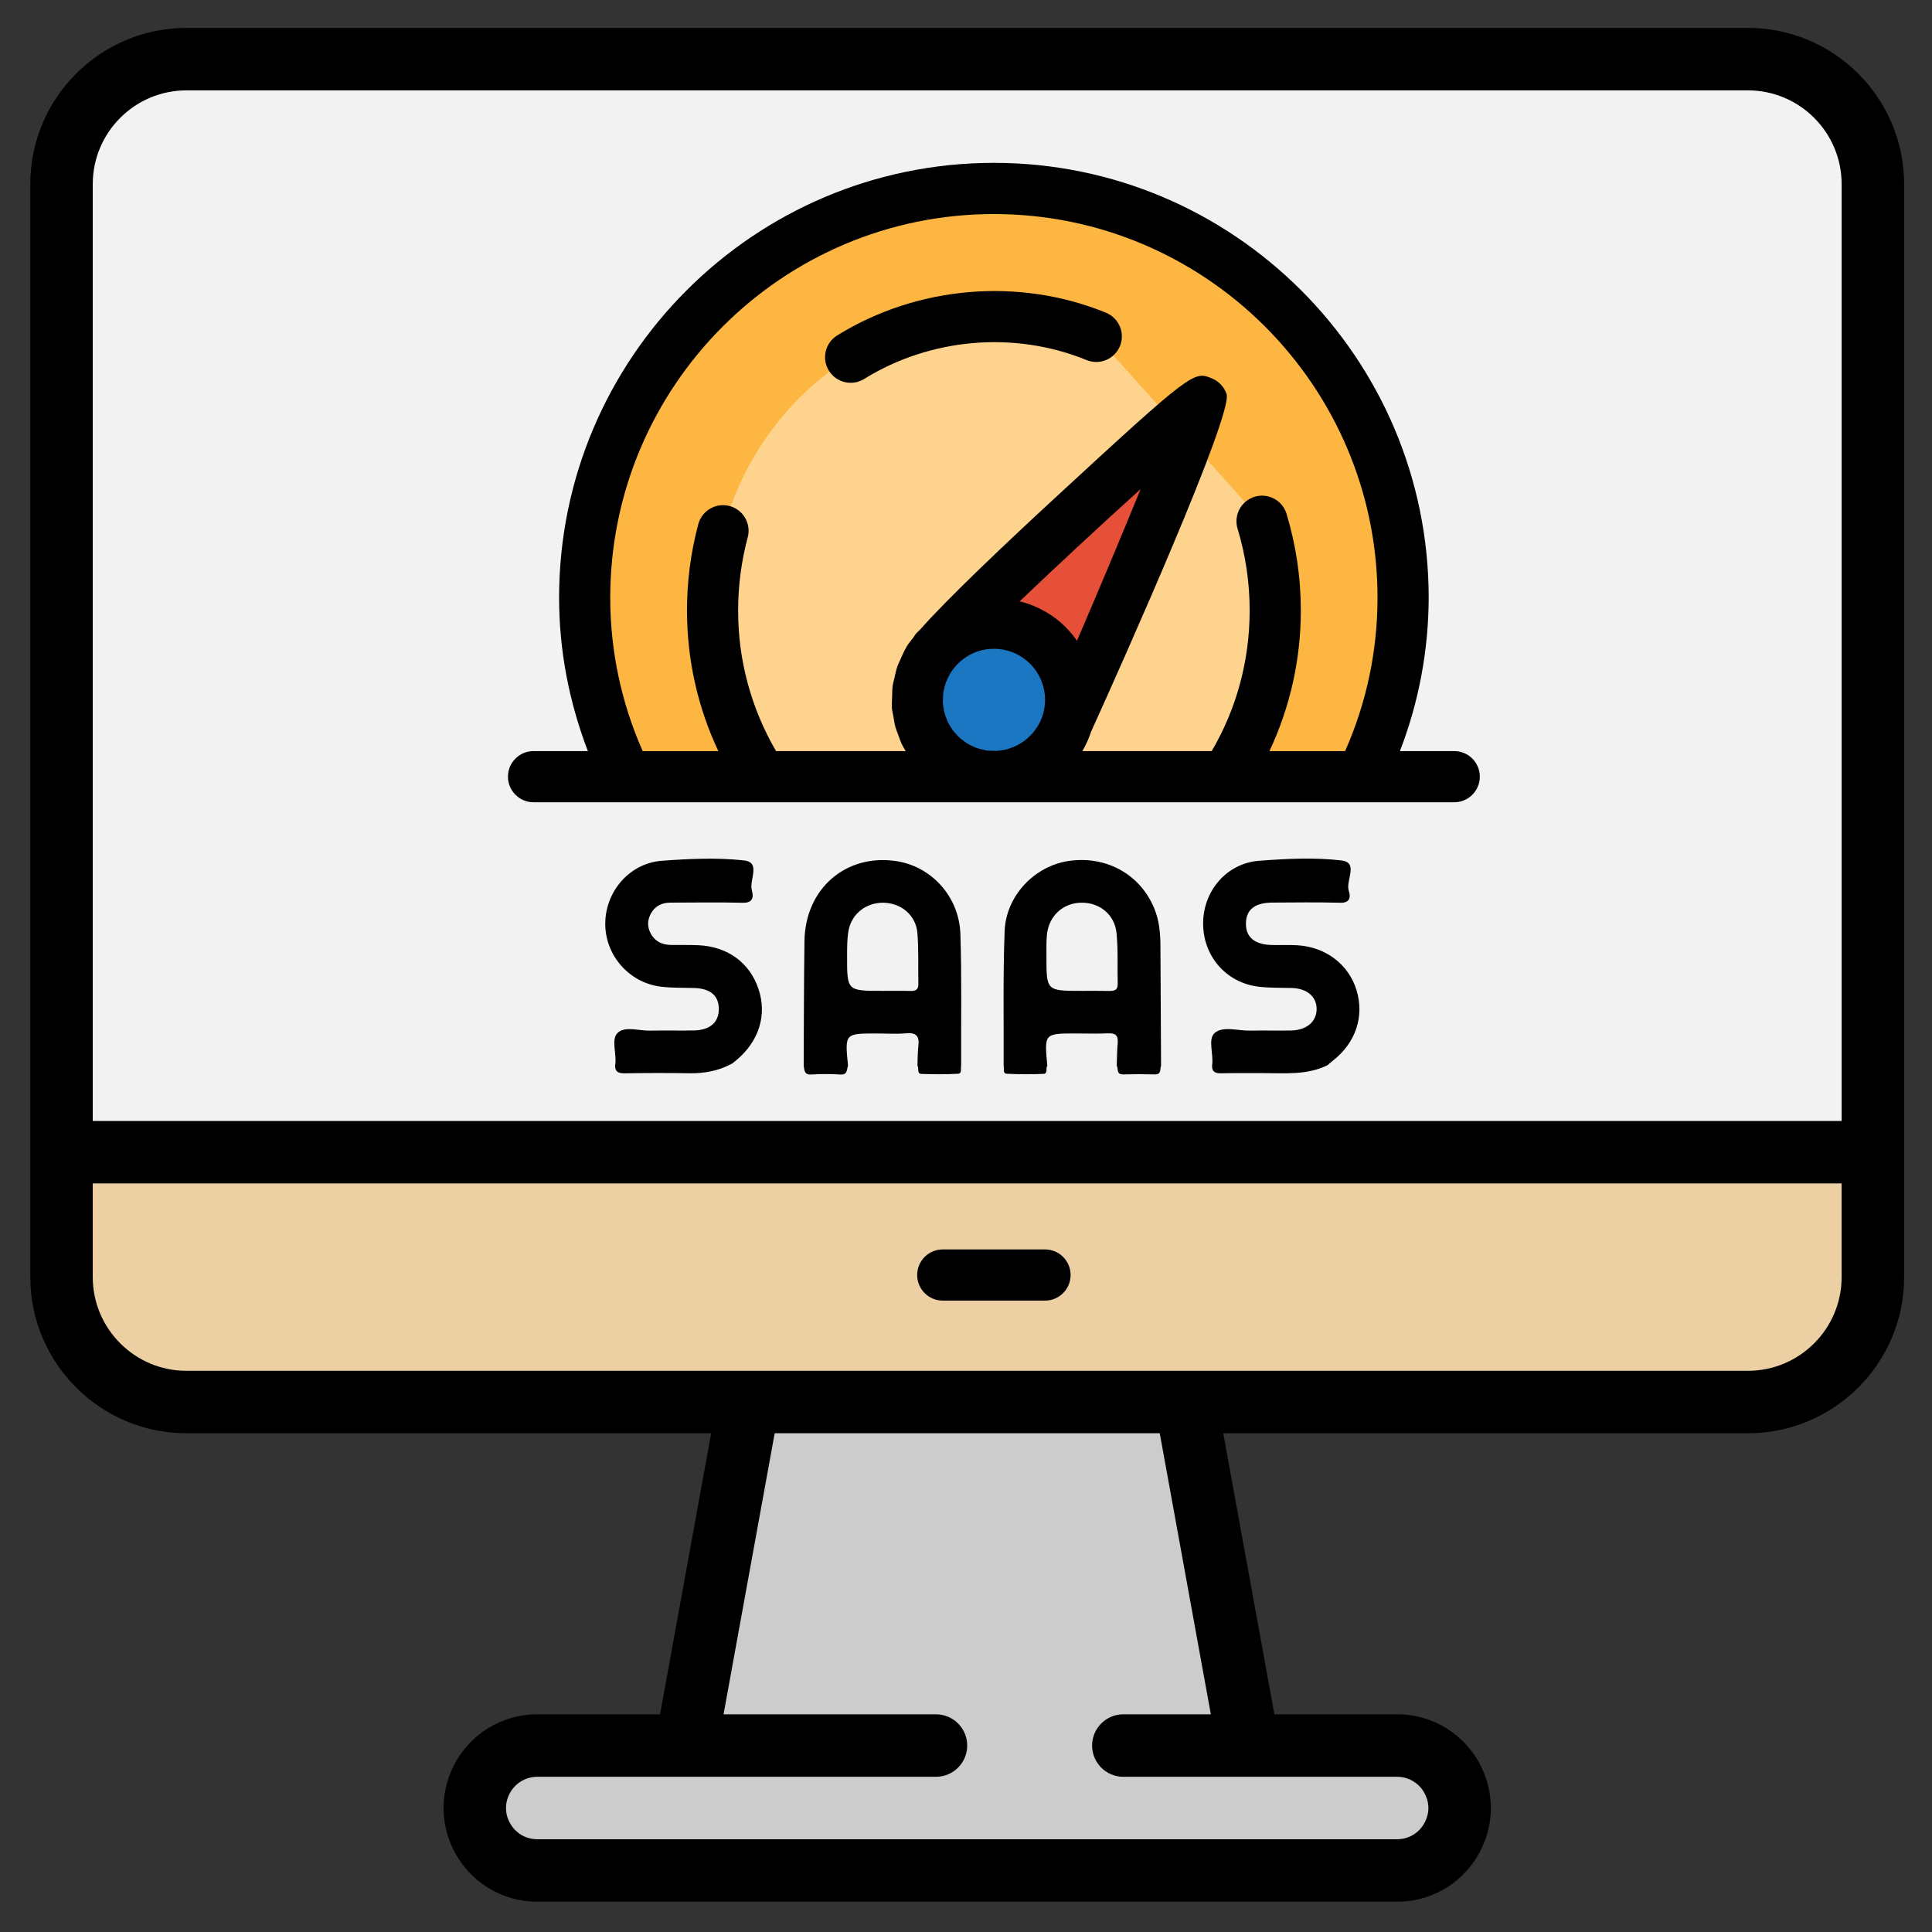
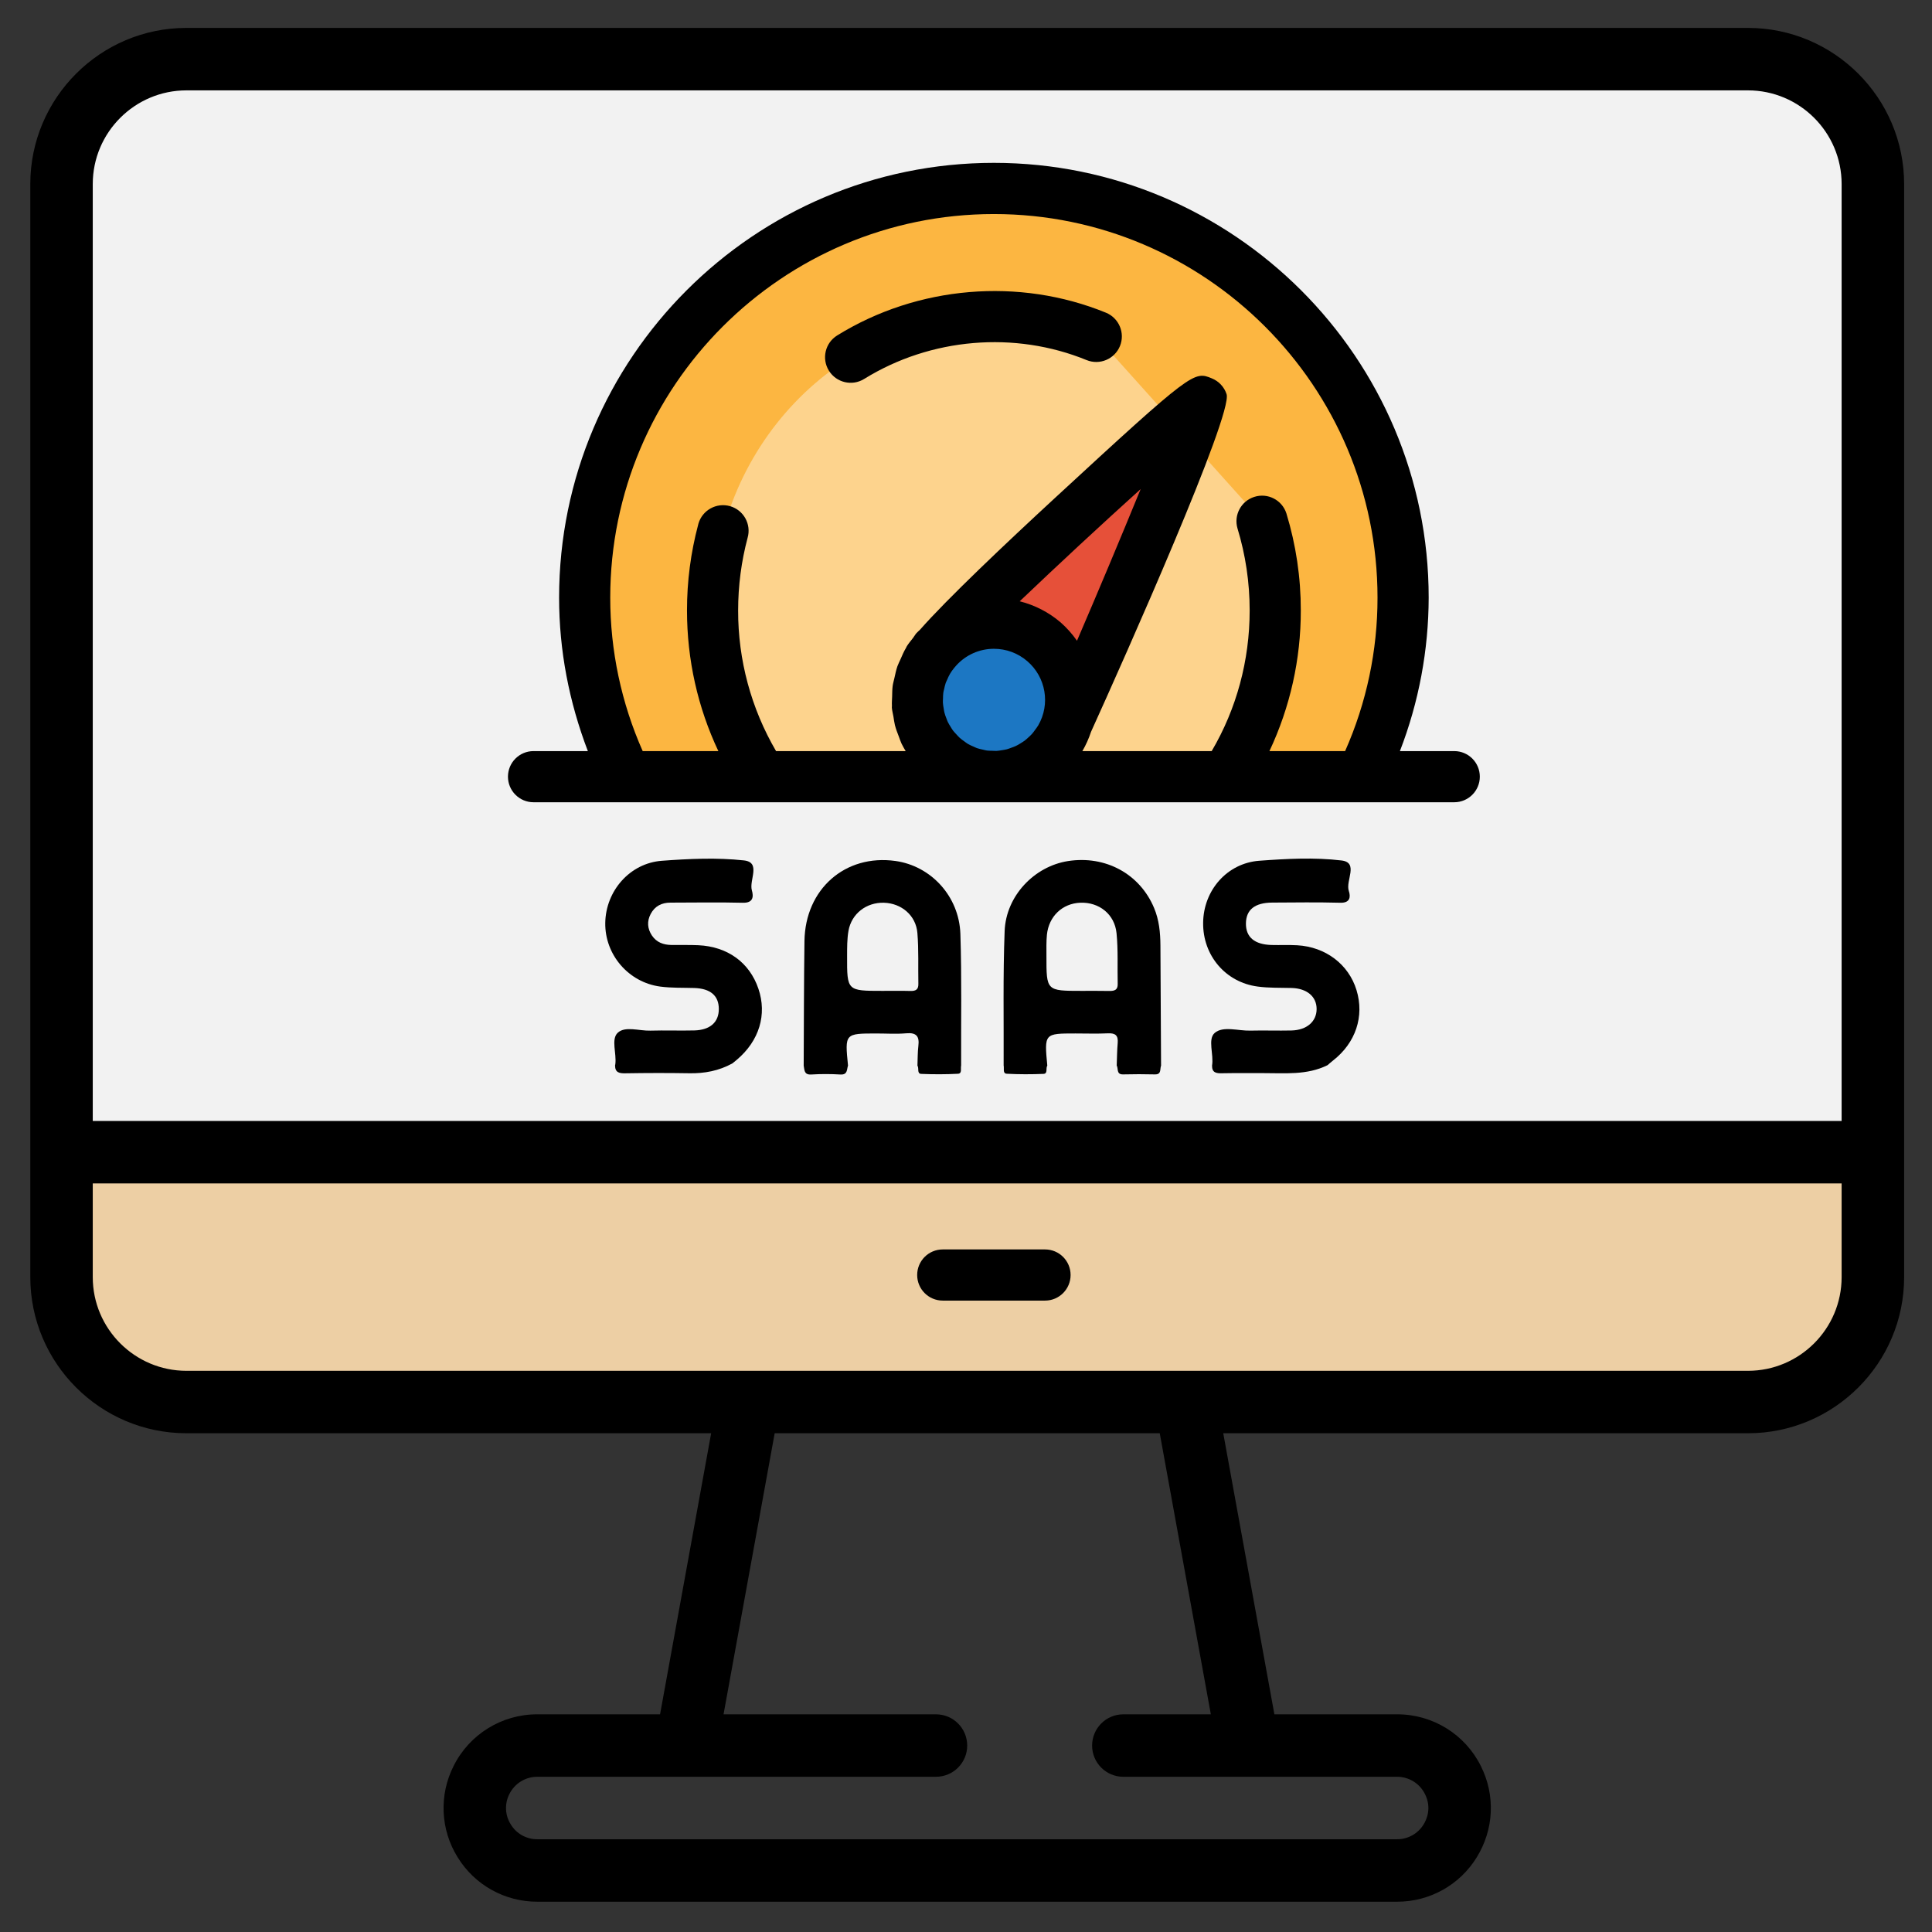
<svg xmlns="http://www.w3.org/2000/svg" version="1.1" id="Layer_1" x="0px" y="0px" width="85px" height="85px" viewBox="0 0 85 85" xml:space="preserve">
  <rect x="0" y="0" width="85" height="85" fill="#333333" stroke="none" />
  <path fill="#F2F2F2" d="M82.398,50.691H2.707V8.098c0-3.035,2.461-5.496,5.496-5.496h68.699c3.035,0,5.496,2.461,5.496,5.496V50.691  z" />
-   <path fill="#CCCCCC" d="M63.923,78.316c-0.466-0.931-1.418-1.519-2.458-1.519h-6.547l-2.747-15.114H32.934l-2.747,15.114h-6.546  c-1.042,0-1.993,0.588-2.458,1.519c-0.914,1.826,0.415,3.977,2.458,3.977h37.824C63.508,82.293,64.837,80.143,63.923,78.316z" />
  <path fill="#EDCFA4" d="M82.398,50.691H2.707v5.496c0,3.035,2.461,5.496,5.496,5.496h68.699c3.035,0,5.496-2.461,5.496-5.496V50.691  z" />
  <path fill="#FCB641" d="M59.897,34.17c1.204-2.451,1.831-5.146,1.833-7.876c0-9.944-8.06-18.003-18.003-18.003  s-18.004,8.06-18.004,18.003c0,2.829,0.671,5.495,1.833,7.876H59.897L59.897,34.17z" />
  <path fill="#FDD38D" d="M48.23,14.799c-1.43-0.584-2.958-0.885-4.503-0.883c-6.835,0-12.378,5.794-12.378,12.94  c0,2.716,0.804,5.232,2.17,7.314h20.414c1.424-2.173,2.178-4.716,2.171-7.314c0-1.374-0.204-2.698-0.584-3.94" />
  <path fill="#E65039" d="M46.603,32.564c-0.979,1.587-3.059,2.082-4.645,1.104c-1.588-0.978-2.082-3.058-1.104-4.645l0,0  c0.978-1.588,11.867-11.405,12.042-11.334C52.99,17.729,47.58,30.977,46.603,32.564L46.603,32.564z" />
  <circle fill="#1C77C3" cx="43.729" cy="30.793" r="3.376" />
  <path d="M76.902,1.228H8.203c-3.789,0-6.87,3.082-6.87,6.87v48.09c0,3.788,3.082,6.869,6.87,6.869h23.085L29.04,75.423h-5.398  c-1.563-0.005-2.993,0.879-3.688,2.278c-0.644,1.276-0.577,2.798,0.18,4.011c0.748,1.22,2.078,1.96,3.508,1.955h37.822  c1.43,0.005,2.76-0.735,3.508-1.955c0.756-1.225,0.825-2.724,0.181-4.011c-0.695-1.399-2.124-2.283-3.687-2.278h-5.398l-2.25-12.366  h23.086c3.788,0,6.87-3.081,6.87-6.869V8.098C83.772,4.309,80.69,1.228,76.902,1.228z M4.081,8.098c0-2.272,1.849-4.122,4.122-4.122  h68.699c2.273,0,4.122,1.85,4.122,4.122v41.219H4.081V8.098z M53.272,75.423h-3.851c-0.758,0-1.373,0.615-1.373,1.375  c0,0.758,0.615,1.373,1.373,1.373h12.043c0.524,0,0.995,0.291,1.229,0.761c0.311,0.617,0.062,1.14-0.061,1.336  c-0.249,0.407-0.692,0.654-1.169,0.651H23.641c-0.478,0.004-0.922-0.244-1.169-0.652c-0.256-0.404-0.279-0.912-0.061-1.337  c0.232-0.467,0.709-0.761,1.23-0.759h17.538c0.759,0,1.374-0.615,1.374-1.373c0-0.76-0.615-1.375-1.374-1.375h-9.346l2.25-12.366  h16.941L53.272,75.423L53.272,75.423z M81.024,56.188c0,2.272-1.849,4.122-4.122,4.122H8.203c-2.273,0-4.122-1.85-4.122-4.122  v-4.122h76.943V56.188z" />
  <path d="M41.477,57.221h4.501c0.62,0,1.124-0.504,1.124-1.126s-0.504-1.125-1.124-1.125h-4.501c-0.622,0-1.125,0.503-1.125,1.125  S40.855,57.221,41.477,57.221z M48.656,13.757c-3.816-1.56-8.287-1.188-11.823,1.001c-0.529,0.327-0.693,1.021-0.365,1.55  c0.328,0.529,1.021,0.692,1.55,0.365c2.93-1.815,6.632-2.122,9.787-0.831c0.576,0.235,1.233-0.042,1.469-0.618  C49.508,14.649,49.231,13.992,48.656,13.757z" />
  <path d="M63.98,33.045h-2.39c0.833-2.154,1.261-4.443,1.266-6.751c0-10.547-8.582-19.129-19.129-19.129  c-10.548,0-19.129,8.582-19.129,19.129c0,2.324,0.438,4.584,1.265,6.751h-2.39c-0.622,0-1.125,0.504-1.125,1.125  c0,0.622,0.504,1.126,1.125,1.126H63.98c0.622,0,1.126-0.504,1.126-1.126C65.106,33.549,64.603,33.045,63.98,33.045z M47.383,28.19  c-0.207-0.297-0.449-0.569-0.722-0.809c-0.519-0.443-1.135-0.76-1.798-0.927c1.752-1.669,3.526-3.315,5.321-4.936  C49.27,23.75,48.336,25.975,47.383,28.19z M45.676,31.917c-0.042,0.073-0.096,0.138-0.146,0.207  c-0.041,0.056-0.08,0.114-0.127,0.165c-0.053,0.061-0.116,0.115-0.176,0.17c-0.048,0.042-0.095,0.088-0.146,0.126  c-0.062,0.046-0.128,0.084-0.192,0.125c-0.062,0.037-0.121,0.075-0.187,0.105c-0.062,0.031-0.127,0.053-0.193,0.077  c-0.073,0.027-0.145,0.055-0.219,0.075c-0.07,0.018-0.143,0.027-0.214,0.039c-0.074,0.011-0.147,0.026-0.223,0.03  c-0.07,0.003-0.139-0.003-0.209-0.005c-0.077-0.002-0.154-0.002-0.232-0.012c-0.057-0.008-0.11-0.025-0.165-0.037  c-0.09-0.02-0.179-0.037-0.266-0.068c-0.046-0.016-0.091-0.041-0.136-0.06c-0.091-0.037-0.181-0.08-0.268-0.129  c-0.051-0.031-0.098-0.069-0.146-0.104c-0.072-0.052-0.146-0.102-0.209-0.161c-0.051-0.046-0.096-0.098-0.142-0.148  c-0.055-0.06-0.111-0.117-0.159-0.181c-0.036-0.048-0.065-0.102-0.096-0.152c-0.047-0.074-0.094-0.149-0.131-0.228  c-0.022-0.047-0.038-0.098-0.057-0.147c-0.034-0.085-0.067-0.172-0.088-0.261c-0.014-0.055-0.021-0.112-0.03-0.169  c-0.015-0.085-0.031-0.171-0.035-0.258c-0.004-0.061,0.002-0.12,0.004-0.181c0.002-0.085,0.002-0.172,0.014-0.258  c0.007-0.052,0.022-0.102,0.034-0.152c0.021-0.094,0.04-0.186,0.071-0.277c0.016-0.046,0.041-0.09,0.06-0.135  c0.038-0.09,0.077-0.179,0.128-0.266c0.052-0.09,0.114-0.174,0.181-0.257c0.025-0.033,0.061-0.074,0.093-0.109  c0.424-0.47,1.029-0.739,1.662-0.737c0.538,0,1.052,0.19,1.464,0.543C46.017,29.792,46.219,30.981,45.676,31.917L45.676,31.917z   M47.62,33.045c0.155-0.268,0.283-0.551,0.381-0.849c1.491-3.286,6.253-13.973,5.963-14.856c-0.104-0.315-0.341-0.569-0.648-0.693  c-0.786-0.324-0.835-0.339-6.903,5.262c-2.171,2.004-4.751,4.445-5.941,5.801c-0.051,0.053-0.109,0.095-0.157,0.151  c-0.055,0.064-0.093,0.139-0.145,0.205c-0.109,0.137-0.215,0.27-0.275,0.368c-0.014,0.024-0.021,0.049-0.036,0.073  c-0.096,0.16-0.168,0.329-0.241,0.499c-0.044,0.103-0.098,0.2-0.135,0.305c-0.059,0.17-0.094,0.346-0.133,0.521  c-0.024,0.111-0.059,0.222-0.075,0.334c-0.022,0.16-0.021,0.321-0.025,0.485c-0.005,0.132-0.016,0.263-0.009,0.395  c0.001,0.029-0.005,0.058-0.003,0.088c0.01,0.136,0.048,0.265,0.07,0.398c0.021,0.123,0.034,0.246,0.064,0.367  c0.044,0.176,0.109,0.341,0.174,0.509c0.039,0.103,0.071,0.207,0.117,0.306c0.055,0.115,0.12,0.223,0.183,0.332h-5.702  c-1.098-1.877-1.674-4.014-1.669-6.189c0-1.087,0.141-2.163,0.417-3.197c0.17-0.599-0.177-1.221-0.773-1.391  c-0.598-0.17-1.22,0.176-1.392,0.773c-0.003,0.012-0.006,0.024-0.009,0.037c-0.329,1.232-0.494,2.503-0.493,3.778  c0,2.167,0.474,4.271,1.38,6.189h-3.329c-0.942-2.126-1.429-4.426-1.428-6.751c0-9.307,7.571-16.878,16.879-16.878  c9.307,0,16.878,7.572,16.878,16.878c0.002,2.325-0.483,4.625-1.426,6.751h-3.33c0.912-1.935,1.384-4.049,1.381-6.189  c0.002-1.447-0.212-2.886-0.634-4.27c-0.19-0.592-0.825-0.917-1.416-0.725c-0.579,0.186-0.906,0.8-0.736,1.384  c0.354,1.161,0.536,2.375,0.536,3.611c0,2.2-0.576,4.328-1.671,6.189H47.62z" />
  <path fill-rule="evenodd" clip-rule="evenodd" d="M35.359,46.884c0.009-1.826,0.009-3.651,0.034-5.479  c0.032-2.29,1.792-3.833,4.001-3.526c1.56,0.217,2.802,1.547,2.859,3.208c0.063,1.927,0.025,3.862,0.033,5.791  c-0.033,0.128,0.055,0.354-0.14,0.363c-0.537,0.029-1.079,0.028-1.617,0.006c-0.198-0.01-0.086-0.249-0.165-0.362  c0.012-0.287,0.006-0.58,0.04-0.865c0.053-0.423-0.082-0.6-0.535-0.559c-0.431,0.038-0.87,0.008-1.306,0.008  c-1.395,0-1.395,0-1.254,1.411c-0.059,0.175-0.012,0.413-0.336,0.394c-0.427-0.026-0.857-0.026-1.284,0  C35.369,47.292,35.397,47.072,35.359,46.884z M38.82,43.594c0.414,0,0.83-0.007,1.243,0.004c0.233,0.005,0.348-0.067,0.341-0.315  c-0.015-0.748,0.019-1.496-0.043-2.237c-0.063-0.771-0.702-1.307-1.471-1.329c-0.769-0.022-1.425,0.476-1.56,1.233  c-0.064,0.363-0.06,0.743-0.061,1.114C37.264,43.594,37.268,43.594,38.82,43.594z" />
  <path fill-rule="evenodd" clip-rule="evenodd" d="M44.156,46.877c0.009-1.972-0.032-3.945,0.044-5.916  c0.061-1.549,1.307-2.845,2.785-3.077c1.653-0.258,3.163,0.564,3.79,2.063c0.222,0.528,0.275,1.081,0.279,1.645  c0.006,1.765,0.019,3.527,0.028,5.292c-0.06,0.147,0.031,0.391-0.27,0.385c-0.467-0.012-0.938-0.012-1.406,0  c-0.298,0.004-0.196-0.251-0.275-0.39c0.014-0.331,0.014-0.662,0.043-0.992c0.028-0.326-0.097-0.441-0.425-0.425  c-0.476,0.023-0.954,0.006-1.433,0.006c-1.372,0-1.372,0-1.239,1.416c-0.078,0.113,0.033,0.353-0.165,0.362  c-0.539,0.022-1.081,0.023-1.618-0.006C44.102,47.23,44.188,47.007,44.156,46.877z M47.575,43.594c0.415,0,0.83-0.004,1.245,0.004  c0.217,0.002,0.361-0.048,0.354-0.307c-0.017-0.745,0.023-1.496-0.051-2.236c-0.084-0.837-0.772-1.37-1.591-1.339  c-0.789,0.029-1.388,0.595-1.472,1.407c-0.03,0.308-0.021,0.621-0.021,0.932C46.037,43.594,46.037,43.594,47.575,43.594z" />
  <path fill-rule="evenodd" clip-rule="evenodd" d="M27.06,46.88c0.003-0.021,0.01-0.041,0.012-0.062  c0.061-0.47-0.195-1.094,0.103-1.378c0.323-0.308,0.947-0.081,1.438-0.096c0.645-0.019,1.288,0.007,1.934-0.009  c0.697-0.018,1.078-0.362,1.078-0.942c0-0.589-0.37-0.902-1.081-0.925c-0.499-0.015-1,0.003-1.494-0.062  c-1.402-0.186-2.441-1.407-2.421-2.801c0.021-1.404,1.077-2.627,2.487-2.734c1.198-0.089,2.42-0.146,3.608-0.017  c0.772,0.081,0.228,0.863,0.354,1.313c0.08,0.277,0.068,0.565-0.403,0.551c-1.058-0.027-2.119-0.007-3.179-0.006  c-0.385,0-0.687,0.154-0.869,0.499c-0.169,0.321-0.145,0.643,0.053,0.945c0.204,0.306,0.508,0.414,0.859,0.419  c0.395,0.006,0.791-0.007,1.184,0.011c1.289,0.059,2.252,0.762,2.643,1.912c0.388,1.139,0.039,2.291-0.947,3.126  c-0.064,0.054-0.128,0.105-0.193,0.159c-0.594,0.329-1.232,0.45-1.911,0.436c-0.934-0.016-1.867-0.013-2.801,0.002  C27.25,47.226,27.063,47.191,27.06,46.88z" />
  <path fill-rule="evenodd" clip-rule="evenodd" d="M53.325,46.882c0.085-0.491-0.202-1.16,0.117-1.437  c0.369-0.318,1.035-0.086,1.57-0.102c0.603-0.015,1.206,0.008,1.81-0.006c0.673-0.018,1.1-0.394,1.104-0.938  c0.004-0.551-0.423-0.911-1.095-0.932c-0.498-0.013-1.002,0.004-1.494-0.062c-1.42-0.186-2.418-1.369-2.404-2.804  c0.014-1.423,1.046-2.627,2.474-2.732c1.201-0.088,2.425-0.154,3.614-0.012c0.771,0.092,0.168,0.89,0.322,1.342  c0.082,0.248,0.067,0.53-0.372,0.518c-1-0.026-1.998-0.013-2.997-0.007c-0.771,0.005-1.15,0.315-1.158,0.915  c-0.007,0.605,0.377,0.932,1.132,0.951c0.373,0.01,0.75-0.009,1.123,0.012c1.253,0.071,2.263,0.839,2.61,1.972  c0.354,1.156-0.037,2.325-1.038,3.103c-0.081,0.063-0.157,0.132-0.234,0.199c-0.908,0.451-1.882,0.348-2.846,0.351  c-0.595,0.006-1.194-0.007-1.789,0.006C53.517,47.227,53.32,47.199,53.325,46.882z" />
</svg>